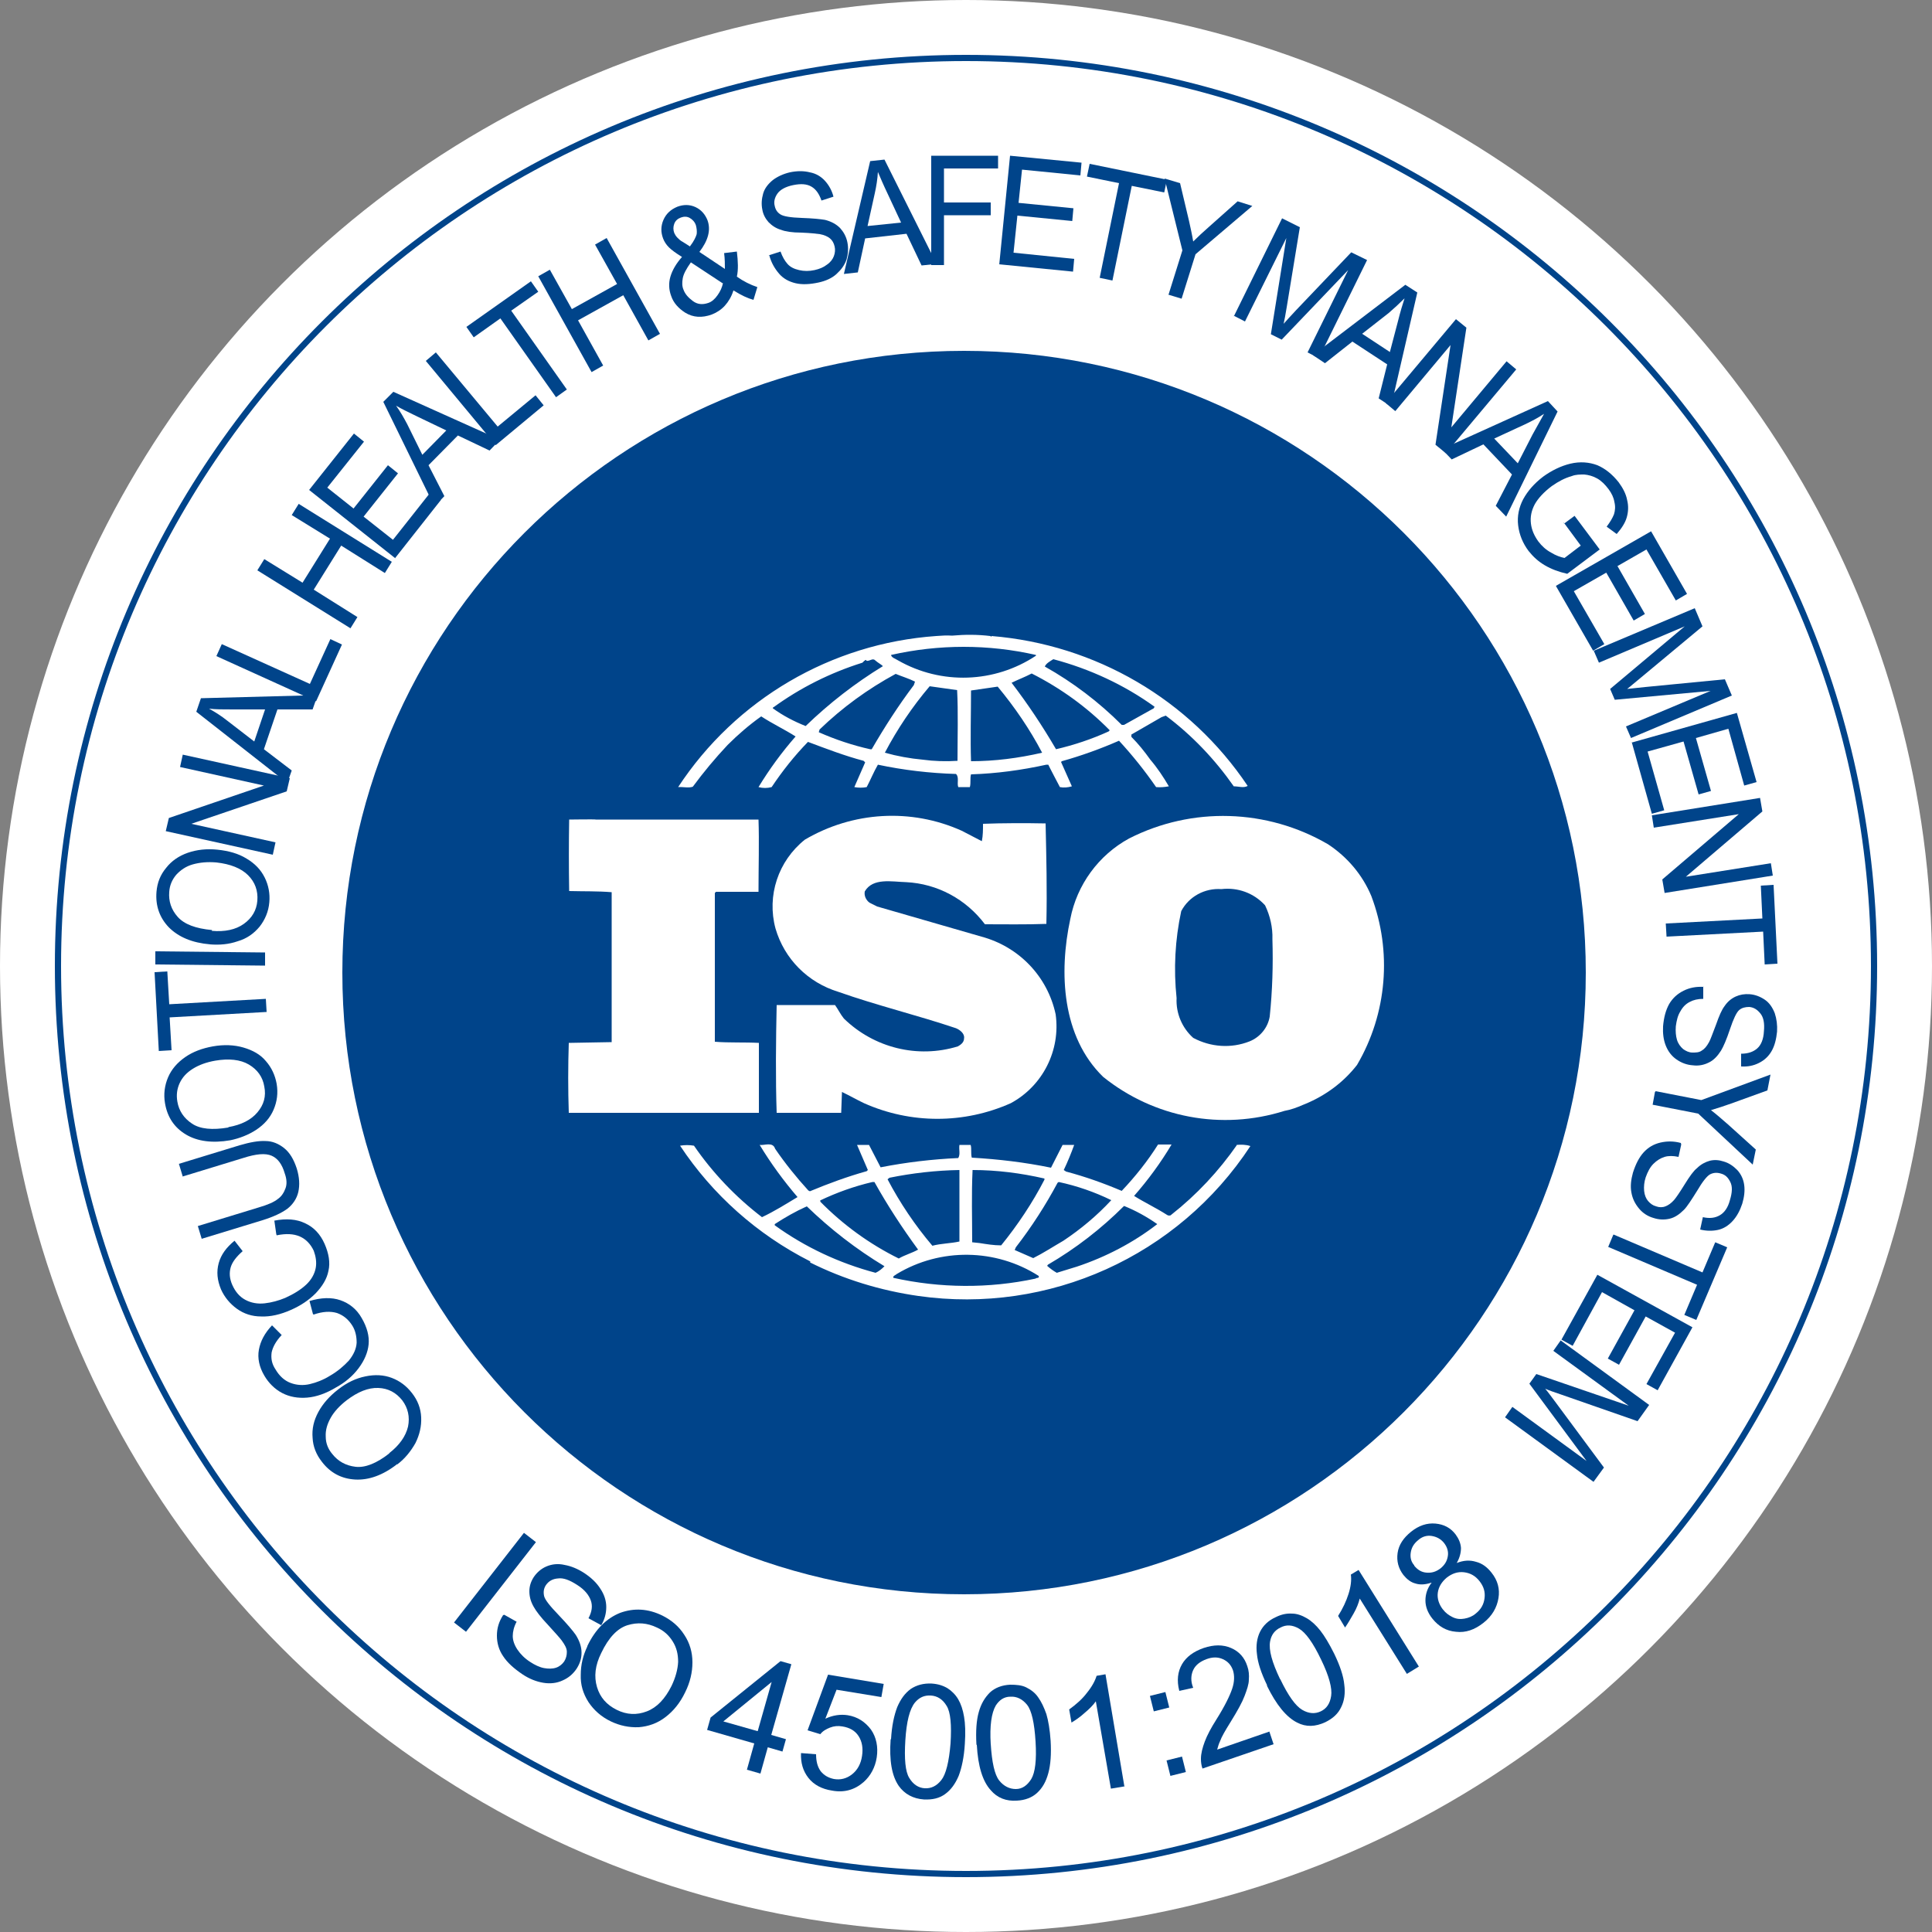
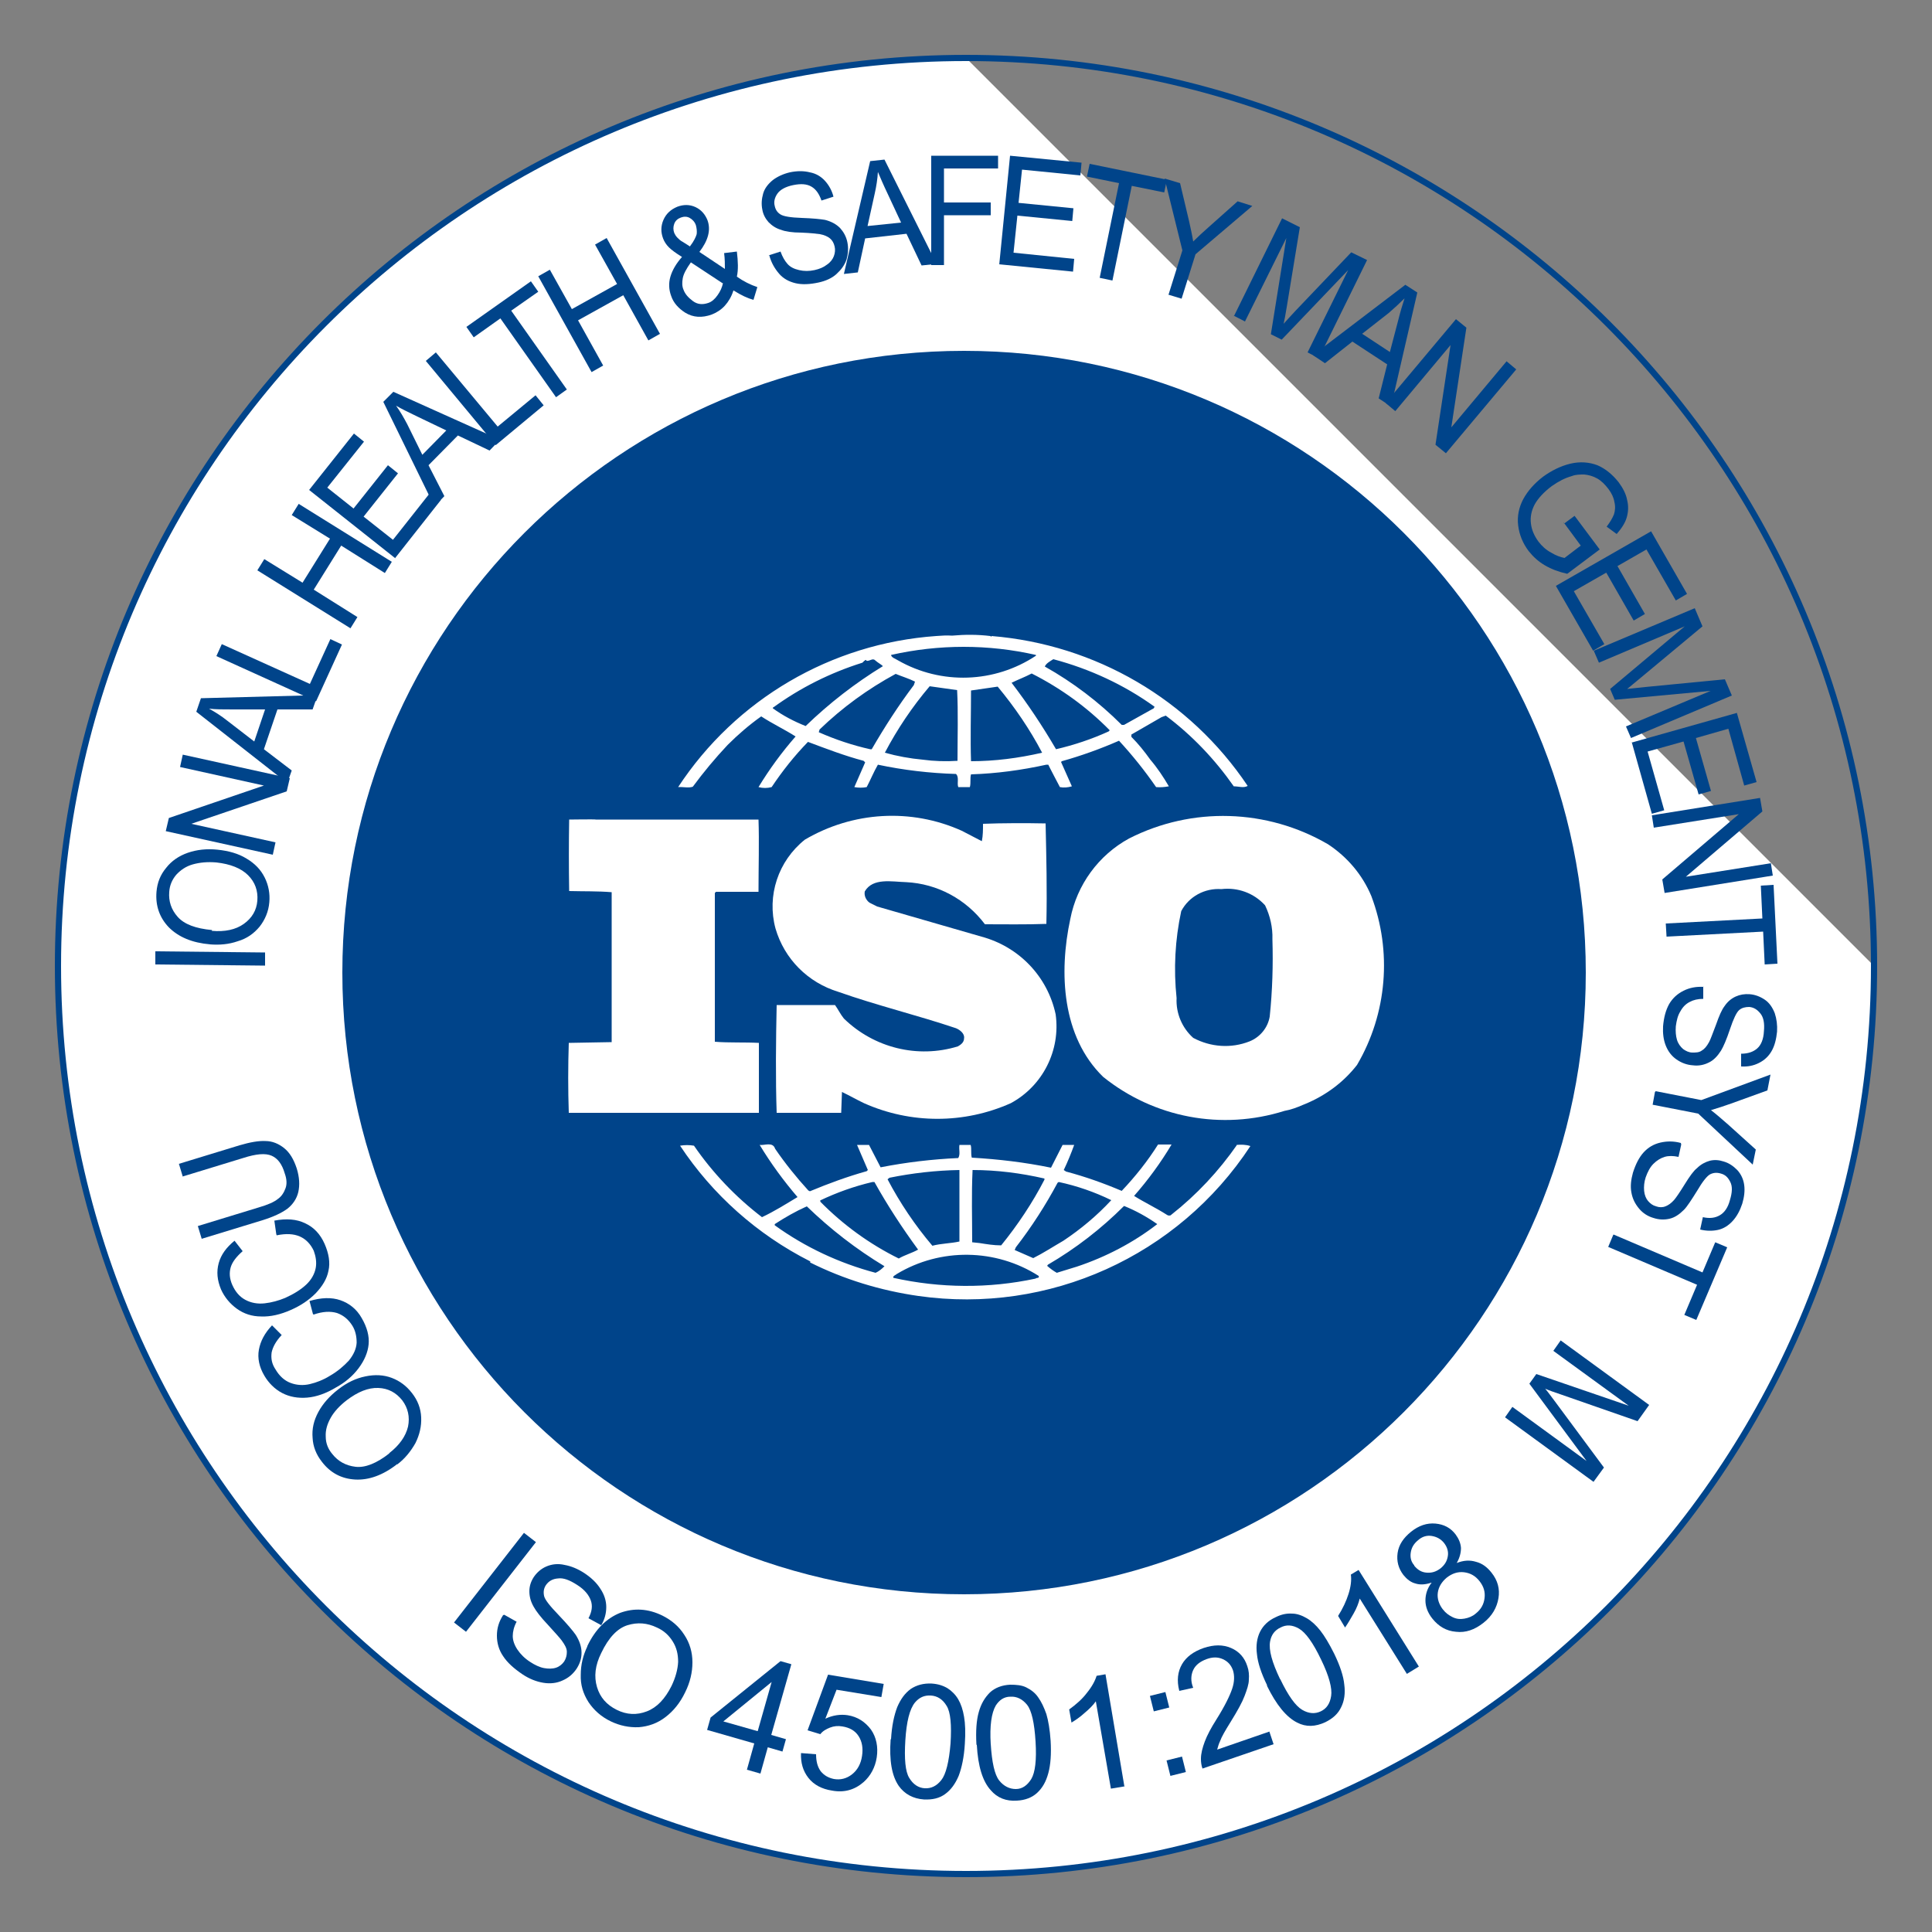
<svg xmlns="http://www.w3.org/2000/svg" id="Layer_1" data-name="Layer 1" version="1.1" viewBox="0 0 500 500">
  <rect x="0" y="0" width="500" height="500" fill="#808080" stroke="none" />
  <defs>
    <style>
      .cls-1 {
        fill: none;
        stroke: #00448a;
        stroke-miterlimit: 10;
        stroke-width: 1.6px;
      }

      .cls-2 {
        isolation: isolate;
      }

      .cls-3 {
        fill: #fff;
      }

      .cls-3, .cls-4 {
        stroke-width: 0px;
      }

      .cls-4 {
        fill: #00448a;
      }
    </style>
  </defs>
-   <circle class="cls-3" cx="250" cy="250" r="250" />
  <g id="Group_13073" data-name="Group 13073">
    <g>
-       <path id="Path_20185" data-name="Path 20185" class="cls-3" d="M485,250c0,129.8-105.2,235-235,235S15,379.8,15,250,120.2,15,250,15c129.8,0,235,105.2,235,235h0" />
+       <path id="Path_20185" data-name="Path 20185" class="cls-3" d="M485,250c0,129.8-105.2,235-235,235S15,379.8,15,250,120.2,15,250,15h0" />
      <path id="Path_20186" data-name="Path 20186" class="cls-1" d="M485,250c0,129.8-105.2,235-235,235S15,379.8,15,250,120.2,15,250,15c129.8,0,235,105.2,235,235h0Z" />
      <path id="Path_20187" data-name="Path 20187" class="cls-4" d="M410.4,251.7c0,88.8-72,160.9-160.9,160.9s-160.9-72-160.9-160.9S160.6,90.8,249.5,90.8s160.9,72,160.9,160.9h0" />
      <path id="Path_20188" data-name="Path 20188" class="cls-3" d="M354.9,231.9c-2.3-5.5-6.2-10.1-11.2-13.4-15.8-9.2-35.2-9.8-51.5-1.5-7.9,4.3-13.5,12-15.2,20.8-3,13.9-2.2,30.5,8.5,40.9,13.2,10.6,30.7,13.9,46.9,8.8,1.7-.3,3.3-.9,4.9-1.6l.5-.2c5.3-2.2,9.9-5.6,13.4-10.1,7.8-13.3,9.1-29.4,3.7-43.7M328.6,263.1c-.5,2.9-2.5,5.3-5.2,6.4-4.8,1.9-10.1,1.5-14.6-.9-2.9-2.6-4.5-6.4-4.3-10.3-.8-7.5-.4-15.1,1.2-22.5,2-3.8,6.1-6,10.4-5.7,4.2-.5,8.4,1,11.3,4.2,1.3,2.7,2,5.7,1.9,8.8.2,6.6,0,13.3-.7,20" />
      <path id="Path_20189" data-name="Path 20189" class="cls-3" d="M196.4,269.9c-3.7-.2-7.8,0-11.4-.3v-38.5c0,0,.3-.3.3-.3h11c0-6.3.2-13,0-18.7h-42.1c0-.1-6.9,0-6.9,0-.1,5.8-.1,12.6,0,18.5,3.8.1,7.4,0,11,.3v38.8c-.1,0-11.1.2-11.1.2-.2,6.1-.2,12.1,0,18.1h49.2v-18.1Z" />
      <path id="Path_20190" data-name="Path 20190" class="cls-3" d="M320.2,296.2c-4.8,6.9-10.5,13-17.1,18.2-.2.3-.9.2-1.1,0-2.8-1.8-5.8-3.2-8.5-4.9,3.6-4.1,6.9-8.6,9.7-13.3h-3.5c-2.7,4.3-5.9,8.3-9.4,12-4.7-2-9.5-3.7-14.4-5l-.6-.4c1-2.1,1.9-4.3,2.7-6.5h-3l-3,5.9c-6.8-1.4-13.6-2.2-20.5-2.6-.3-1,0-2.4-.3-3.3h-2.9c-.2,1.3.3,2.3-.3,3.4-6.7.3-13.5,1.1-20.1,2.4l-3-5.8c-1,0-2.1,0-3.1,0l2.8,6.5-.3.3c-5,1.4-9.9,3.2-14.7,5.2l-.4-.2c-3.1-3.4-6-7-8.6-10.8-.6-1.9-2.8-.8-4-1,2.9,4.8,6.2,9.3,9.8,13.5-3,1.8-6,3.7-9.2,5.2-6.8-5.2-12.8-11.5-17.6-18.5-1.2-.2-2.4-.2-3.6,0,8.4,12.7,20,23,33.6,29.9,0,0,0,0,0,0s.3.2,0,.3c8.8,4.4,18.3,7.3,28.1,8.7,33.7,4.8,67.2-10.3,85.9-38.8-1.2-.4-2.4-.4-3.6-.3M273.7,306.1l.3-.2c4.7,1,9.3,2.6,13.6,4.7-3.7,4-7.9,7.5-12.4,10.5-2.6,1.5-5.2,3.2-7.8,4.5l-4.8-2.1.3-.7c4.1-5.3,7.7-10.9,10.8-16.7M251.7,302.8c6.3,0,12.5.8,18.6,2.2v.3c-3.1,6-6.9,11.7-11.2,17-1.9,0-3.7-.3-5.6-.6l-1.9-.2c0-6.5-.2-12.2.1-18.7M230.2,304.8c5.9-1.2,12-1.9,18.1-2v18.5c-2.2.5-4.8.5-7,1.1-4.5-5.3-8.4-11.1-11.6-17.2l.5-.4ZM212.2,310.7c4.4-2.1,8.9-3.7,13.6-4.8h.5c3.4,6.1,7.2,11.9,11.3,17.5-1.6.9-3.5,1.4-5,2.3-7.5-3.7-14.4-8.7-20.3-14.7v-.3h0ZM226.6,329.4c-9.4-2.5-18.2-6.6-26.1-12.3v-.3c2.6-1.7,5.4-3.3,8.3-4.6,6.1,5.9,12.8,11.1,20.1,15.5-.7.7-1.4,1.3-2.3,1.7M268,330.9c-12.1,2.6-24.7,2.5-36.8-.2-.2-.5.6-.7.9-1,11.3-6.8,25.6-6.6,36.7.5.3.7-.6.4-.8.7M278.7,327.8l-5.2,1.6c-.9-.5-1.7-1.1-2.5-1.8l.2-.3c7.2-4.2,13.8-9.3,19.7-15.2,3,1.2,5.9,2.8,8.6,4.7-6.2,4.8-13.3,8.5-20.8,11" />
      <path id="Path_20191" data-name="Path 20191" class="cls-3" d="M179.3,203.6c2.8-3.8,5.8-7.4,9-10.8,2.7-2.7,5.6-5.2,8.7-7.4,2.9,1.9,6.1,3.4,8.9,5.2-3.6,4.1-6.8,8.5-9.6,13.1,1.1.3,2.3.3,3.4,0,2.8-4.2,5.9-8.1,9.4-11.7,4.8,1.8,9.5,3.6,14.4,4.9l.4.4-2.8,6.4c1.1.2,2.2.2,3.2,0,1-1.9,1.8-3.9,2.9-5.8,6.6,1.4,13.4,2.2,20.2,2.4.9.8.2,2.4.6,3.4h3c.3-1.1,0-2.3.3-3.3,6.6-.2,13.1-1.1,19.5-2.5h.5c0,.1,3,5.8,3,5.8,1,.2,2.1.1,3.1-.2l-2.8-6.3.2-.2c5-1.4,10-3.2,14.8-5.3,3.5,3.8,6.7,7.8,9.6,12,1.1.1,2.2,0,3.3-.2-1.4-2.4-3-4.8-4.8-6.9-1.5-2.1-3.1-4.1-4.9-5.9v-.6l7.8-4.5,1.1-.4c6.8,5.1,12.7,11.3,17.6,18.3,1.3,0,2.5.5,3.6-.1-15-22.4-39.4-36.6-66.3-38.8v.2c0,0-.3-.2-.3-.2-3.3-.4-6.6-.4-9.9-.1-1.4-.1-2.8,0-4.1.1-27.2,1.9-51.9,16.4-66.8,39.1,1.3-.1,2.7.3,3.8-.1M225.6,193.9h-.4c-4.5-1-9-2.5-13.3-4.4l.2-.7c5.9-5.7,12.5-10.5,19.7-14.4,1.7.7,3.4,1.2,5,2l-.3.9c-4,5.3-7.6,10.9-10.9,16.6M247.8,196.9c-3,.2-6.1.1-9-.3-3.3-.3-6.6-.9-9.8-1.8,3.2-6.1,7.1-11.9,11.6-17.2l7.1,1c.3,5.7.1,12.2.1,18.3M251.3,197c-.2-5.8,0-12.3,0-18.3,2.2-.3,4.7-.7,6.9-1,4.4,5.3,8.3,11,11.5,17.1-6.1,1.4-12.2,2.2-18.4,2.2M286.9,189.3c-4.4,2-8.9,3.5-13.6,4.6-3.5-6-7.3-11.7-11.5-17.2,1.6-.8,3.5-1.5,5.2-2.4,7.5,3.8,14.3,8.7,20.2,14.7l-.3.3ZM272.6,170.6c9.4,2.5,18.3,6.6,26.2,12.3l-.2.4-7.7,4.3h-.6c-5.9-5.9-12.6-11-19.9-15.1.3-.8,1.4-1.4,2.2-1.9M268.1,169.5v.2c-10.7,7.1-24.5,7.6-35.7,1.2-.6-.4-1.7-.7-1.8-1.4,12.4-2.8,25.2-2.8,37.5,0M200.1,183.1c7-5.1,14.8-9,23.1-11.6.3-.3.6-.7,1-.7v.2c.9.2,1.6-.8,2.3-.1.8.7,1.5,1,2,1.5-7.2,4.4-13.9,9.6-20,15.5-3-1.2-5.9-2.7-8.5-4.6v-.2Z" />
      <path id="Path_20192" data-name="Path 20192" class="cls-3" d="M247.9,270.8c-10.4,3.2-21.7.4-29.5-7.2-.9-1.1-1.5-2.4-2.3-3.5h-15.1c-.2,9-.3,19.2,0,27.9h16.7c0,0,.2-5.4.2-5.4,1.9.9,3.8,2,5.7,2.9,12.1,5.4,25.9,5.4,38,0,8.3-4.5,12.9-13.7,11.6-23-2.1-9.8-9.5-17.5-19.2-20.1l-27-7.8-2-1c-.9-.7-1.4-1.8-1.2-2.9,2.1-3.6,7-2.5,10.7-2.4,8.1.4,15.5,4.4,20.4,10.9,4.9,0,10.6.1,15.9-.1.2-9,0-16.9-.2-26-5-.1-11.2-.1-16.2.1,0,1.5,0,3-.3,4.5l-5.2-2.7c-13.1-5.9-28.2-5-40.6,2.3-6.9,5.5-9.9,14.5-7.6,23,2.3,7.9,8.4,14,16.3,16.4,9.9,3.5,20.3,6,30.4,9.4,1,.4,2.3,1.4,2.1,2.6,0,1.1-.9,1.7-1.6,2.1" />
    </g>
    <g>
      <path class="cls-4" d="M102.8,378.9c-3.7,2.9-7.4,4.2-10.9,4-3.5-.2-6.4-1.7-8.6-4.6-1.5-1.9-2.3-4-2.4-6.2-.2-2.3.3-4.5,1.5-6.7,1.2-2.2,2.9-4.1,5.1-5.8,2.3-1.8,4.6-2.9,7.1-3.4,2.4-.5,4.7-.4,6.8.4s3.8,2.1,5.2,3.9c1.5,1.9,2.3,4,2.4,6.3.1,2.3-.4,4.5-1.5,6.7-1.2,2.1-2.7,4-4.7,5.5ZM100.7,376.1c2.7-2.1,4.3-4.4,4.9-6.9.5-2.5,0-4.8-1.5-6.8-1.6-2-3.6-3.1-6.2-3.2-2.6-.1-5.3,1-8.2,3.2-1.8,1.4-3.2,2.9-4.1,4.5-.9,1.6-1.4,3.2-1.3,4.9,0,1.7.6,3.2,1.7,4.5,1.5,1.9,3.5,3,6,3.3,2.5.3,5.5-.9,8.8-3.5Z" />
      <path class="cls-4" d="M81,340.1l-.9-3.4c3-.9,5.7-1,8-.2,2.3.8,4.2,2.3,5.5,4.6,1.4,2.4,2,4.7,1.8,6.8-.2,2.1-1.1,4.2-2.6,6.2s-3.5,3.7-5.9,5c-2.5,1.5-5,2.4-7.4,2.6-2.4.2-4.6-.2-6.5-1.2s-3.5-2.6-4.6-4.5c-1.3-2.2-1.8-4.5-1.4-6.7.4-2.2,1.5-4.3,3.4-6.3l2.5,2.5c-1.5,1.6-2.3,3.1-2.6,4.5-.2,1.5,0,2.9,1,4.4,1,1.7,2.3,2.9,3.9,3.5,1.6.6,3.3.7,5,.3s3.5-1.1,5.1-2.1c2.1-1.2,3.7-2.6,5-4,1.2-1.5,1.9-3,2-4.6,0-1.6-.3-3.1-1.1-4.4-1-1.6-2.3-2.7-4-3.3-1.7-.5-3.7-.4-6,.4Z" />
      <path class="cls-4" d="M71.5,319.4l-.5-3.5c3.1-.6,5.8-.4,8,.7,2.2,1,3.9,2.8,5,5.3,1.1,2.5,1.5,4.9,1,7-.4,2.1-1.6,4-3.3,5.8-1.8,1.8-3.9,3.2-6.4,4.3-2.7,1.2-5.3,1.8-7.7,1.7-2.4,0-4.5-.7-6.3-2-1.8-1.3-3.2-3-4.1-5-1-2.4-1.2-4.6-.6-6.8.6-2.2,2-4.1,4.1-5.8l2.1,2.7c-1.6,1.4-2.7,2.8-3.1,4.2-.4,1.4-.3,2.9.4,4.5.8,1.8,1.9,3.1,3.4,3.9,1.5.8,3.2,1.1,5,.9,1.8-.2,3.6-.7,5.3-1.4,2.2-1,4-2.1,5.4-3.4,1.4-1.3,2.2-2.8,2.5-4.3.3-1.6,0-3.1-.5-4.5-.8-1.7-2-3-3.6-3.7-1.6-.7-3.6-.8-6-.3Z" />
      <path class="cls-4" d="M47.3,304.5l-1-3.3,15.7-4.8c2.7-.8,5-1.2,6.7-1.1,1.8,0,3.4.7,4.8,1.8,1.5,1.2,2.5,2.9,3.3,5.3.7,2.3.8,4.3.4,6.1-.4,1.7-1.4,3.2-2.8,4.3-1.5,1.1-3.6,2.1-6.5,3l-15.7,4.8-1-3.3,15.7-4.8c2.4-.7,4-1.4,5-2.2,1-.7,1.6-1.7,2-2.8s.3-2.4-.2-3.8c-.7-2.4-1.8-3.9-3.4-4.6s-4-.5-7.4.6l-15.7,4.8Z" />
-       <path class="cls-4" d="M59.6,295.1c-4.6.8-8.5.3-11.5-1.5-3-1.8-4.8-4.5-5.4-8.1-.4-2.3-.1-4.6.8-6.7s2.4-3.8,4.4-5.2c2-1.4,4.4-2.3,7.2-2.8,2.8-.5,5.5-.4,7.9.3,2.4.7,4.4,1.8,5.8,3.5,1.5,1.7,2.4,3.7,2.8,5.9.4,2.4.1,4.6-.8,6.7-.9,2.1-2.4,3.8-4.5,5.2-2,1.3-4.3,2.2-6.7,2.7ZM59.1,291.7c3.4-.6,5.9-1.9,7.5-3.8,1.7-2,2.3-4.2,1.8-6.7-.4-2.5-1.8-4.4-4-5.7s-5.2-1.6-8.7-1c-2.3.4-4.2,1.1-5.8,2.1-1.6,1-2.7,2.2-3.4,3.7-.7,1.5-.9,3.1-.6,4.8.4,2.4,1.7,4.3,3.8,5.7,2.1,1.4,5.2,1.7,9.4,1Z" />
-       <path class="cls-4" d="M68.9,261.9l-25,1.4.5,8.5-3.3.2-1.1-20.4,3.3-.2.5,8.5,25-1.4.2,3.4Z" />
      <path class="cls-4" d="M68.5,249.9l-28.3-.3v-3.4s28.4.3,28.4.3v3.4Z" />
      <path class="cls-4" d="M54.4,244.4c-4.7-.4-8.2-1.9-10.7-4.4-2.4-2.5-3.5-5.6-3.2-9.2.2-2.4,1-4.4,2.5-6.2,1.4-1.8,3.3-3.1,5.6-3.9,2.3-.8,4.9-1.1,7.7-.8,2.9.3,5.4,1,7.5,2.3,2.2,1.3,3.7,2.9,4.7,4.9,1,2,1.4,4.2,1.2,6.4-.2,2.4-1.1,4.5-2.5,6.3-1.5,1.8-3.3,3.1-5.7,3.8-2.3.8-4.7,1-7.2.8ZM54.8,240.9c3.4.3,6.2-.3,8.3-1.8s3.3-3.5,3.5-6c.2-2.6-.6-4.8-2.4-6.6-1.8-1.8-4.6-2.9-8.2-3.3-2.3-.2-4.3,0-6.1.5-1.8.5-3.2,1.5-4.3,2.7-1.1,1.3-1.7,2.8-1.8,4.4-.2,2.4.5,4.6,2.2,6.5,1.7,1.9,4.6,3,8.9,3.4Z" />
      <path class="cls-4" d="M70.6,221.2l-27.7-6.1.8-3.4,24.6-8.4-21.7-4.8.7-3.2,27.7,6.1-.8,3.4-24.7,8.4,21.8,4.8-.7,3.2Z" />
      <path class="cls-4" d="M74.4,202.7l-23.6-18.5,1.2-3.5,30.2-.8-1.3,3.7h-9.1c0,0-3.5,10.3-3.5,10.3l7.2,5.5-1.2,3.4ZM65.8,191.9l2.8-8.3h-8.3c-2.5,0-4.6,0-6.2-.2,1.6.9,3.2,1.9,4.7,3.1l7,5.4Z" />
      <path class="cls-4" d="M81.8,181.5l-25.8-11.7,1.4-3.1,22.8,10.3,5.3-11.6,3,1.4-6.7,14.7Z" />
      <path class="cls-4" d="M90.7,162.6l-24.1-15,1.8-2.9,9.9,6.1,7.1-11.4-9.9-6.1,1.8-2.9,24.1,15-1.8,2.9-11.3-7.1-7.1,11.4,11.3,7.1-1.8,2.9Z" />
      <path class="cls-4" d="M102.2,144.4l-22.2-17.6,11.6-14.6,2.6,2.1-9.5,11.9,6.8,5.4,8.9-11.2,2.6,2.1-8.9,11.2,7.6,6,9.8-12.4,2.6,2.1-11.9,15.1Z" />
      <path class="cls-4" d="M112.4,131l-13.2-27,2.6-2.6,27.6,12.4-2.7,2.8-8.2-3.9-7.6,7.7,4.1,8-2.5,2.6ZM109.4,117.6l6.1-6.2-7.5-3.6c-2.3-1.1-4.1-2-5.5-2.8,1.1,1.5,2,3.1,2.9,4.8l3.9,7.9Z" />
      <path class="cls-4" d="M128.3,115.2l-18.1-21.8,2.6-2.2,16,19.2,9.8-8.1,2.1,2.6-12.4,10.3Z" />
      <path class="cls-4" d="M143.9,102.8l-14.4-20.4-6.9,4.9-1.9-2.7,16.7-11.8,1.9,2.7-7,4.9,14.4,20.4-2.8,2Z" />
      <path class="cls-4" d="M153.1,96.3l-13.8-24.8,3-1.7,5.7,10.2,11.7-6.5-5.7-10.2,3-1.7,13.8,24.8-3,1.7-6.5-11.7-11.7,6.5,6.5,11.7-3,1.7Z" />
      <path class="cls-4" d="M189.8,75.2c-.5,1.6-1.3,2.9-2.2,3.9-.9,1-2.1,1.8-3.4,2.3-2.5.9-4.8.8-6.9-.5-1.7-1.1-3-2.5-3.6-4.3-.6-1.6-.7-3.3-.2-5s1.5-3.4,3-5.1c-1.6-1-2.7-1.8-3.4-2.5-.7-.7-1.2-1.5-1.5-2.3-.6-1.6-.6-3.2.1-4.8.7-1.6,1.9-2.7,3.6-3.4,1.6-.6,3.2-.6,4.7.1,1.5.7,2.5,1.9,3.1,3.4.9,2.5.2,5.2-2.1,8.2l6.6,4.4c0-1.2,0-2.6-.2-4.1l3.3-.4c.3,2.5.4,4.7,0,6.5,1.7,1.2,3.5,2.1,5.3,2.7l-1,3.3c-1.5-.4-3.2-1.2-5.1-2.4ZM178.6,63.7c1-1.3,1.5-2.4,1.7-3.1.1-.8,0-1.5-.2-2.3-.3-.9-.9-1.5-1.6-1.9-.7-.4-1.5-.4-2.3-.1-.8.3-1.4.8-1.7,1.6-.3.8-.3,1.6,0,2.4.2.4.4.8.8,1.2.4.4.8.8,1.4,1.1l1.9,1.2ZM187,73.3l-8.2-5.4c-1.2,1.7-1.9,3-2.1,4.1-.2,1.1-.2,2.1.2,3,.4,1.1,1.2,2,2.4,2.9,1.2.9,2.5,1,4,.5.9-.3,1.7-1,2.4-2s1.2-2,1.4-3.2Z" />
      <path class="cls-4" d="M198.9,66.1l3.1-1c.5,1.4,1.1,2.4,1.8,3.2.7.8,1.7,1.3,3,1.6,1.3.3,2.6.3,4,0,1.3-.3,2.3-.7,3.2-1.4.9-.6,1.5-1.4,1.8-2.2.3-.8.4-1.7.2-2.5-.2-.9-.6-1.6-1.2-2.1-.6-.5-1.5-.9-2.6-1.1-.7-.1-2.3-.3-4.8-.4-2.4,0-4.2-.3-5.2-.7-1.4-.4-2.4-1.1-3.3-2-.8-.9-1.4-2-1.6-3.2-.3-1.4-.2-2.8.2-4.2s1.3-2.5,2.5-3.5c1.2-.9,2.7-1.6,4.4-2,1.9-.4,3.6-.4,5.2,0,1.6.3,2.9,1.1,3.9,2.2,1,1.1,1.8,2.5,2.2,4.1l-3.1,1c-.6-1.7-1.4-2.9-2.6-3.6-1.2-.7-2.7-.8-4.7-.4-2,.4-3.4,1.2-4.1,2.2-.7,1-1,2.1-.7,3.2.2,1,.7,1.7,1.5,2.2.8.5,2.6.8,5.5.9s4.8.3,6,.5c1.6.4,2.9,1.1,3.9,2.1.9,1,1.6,2.2,1.9,3.7.3,1.5.2,2.9-.2,4.4-.5,1.5-1.4,2.7-2.6,3.8s-2.8,1.8-4.6,2.2c-2.3.5-4.3.6-6,.2-1.7-.4-3.2-1.2-4.3-2.5s-2-2.8-2.5-4.7Z" />
      <path class="cls-4" d="M218.4,70.9l6.8-29.2,3.7-.4,13.5,27-3.9.4-3.9-8.2-10.7,1.2-1.9,8.8-3.6.4ZM224.5,58.5l8.7-.9-3.5-7.5c-1.1-2.3-1.9-4.2-2.5-5.6-.1,1.8-.4,3.7-.8,5.5l-1.9,8.6Z" />
      <path class="cls-4" d="M241,68.6v-28.3c-.1,0,17.3,0,17.3,0v3.3s-14,0-14,0v8.8s12.1,0,12.1,0v3.3s-12.1,0-12.1,0v12.9c0,0-3.4,0-3.4,0Z" />
      <path class="cls-4" d="M258.6,68.5l2.8-28.2,18.5,1.8-.3,3.3-15.1-1.5-.9,8.6,14.2,1.4-.3,3.3-14.2-1.4-1,9.6,15.7,1.6-.3,3.3-19.1-1.9Z" />
      <path class="cls-4" d="M284.6,71.9l5-24.5-8.3-1.7.7-3.3,20,4.1-.7,3.3-8.4-1.7-5,24.5-3.3-.7Z" />
      <path class="cls-4" d="M302.4,76.3l3.6-11.5-4.6-18.6,4,1.2,2.3,9.7c.4,1.8.8,3.6,1.1,5.4,1.2-1.2,2.6-2.5,4.2-3.9l7.3-6.5,3.8,1.2-14.7,12.5-3.6,11.5-3.3-1Z" />
      <path class="cls-4" d="M319.3,81.9l12.5-25.4,4.6,2.3-3.4,20.7c-.3,1.9-.6,3.4-.8,4.3.7-.8,1.8-2,3.2-3.5l14.3-15,4.1,2-12.5,25.4-2.9-1.5,10.5-21.3-17.2,18-2.8-1.4,4-24.9-10.7,21.6-2.9-1.5Z" />
      <path class="cls-4" d="M339.8,91.9l23.9-18.2,3.1,2-6.8,29.5-3.2-2.1,2.2-8.8-9-5.9-7.1,5.6-3-2ZM352.4,86.3l7.3,4.8,2.1-8c.6-2.4,1.2-4.4,1.7-5.9-1.3,1.3-2.7,2.6-4.1,3.8l-6.9,5.4Z" />
      <path class="cls-4" d="M358.6,104.3l18.2-21.7,2.7,2.2-3.9,25.8,14.3-17.1,2.5,2.1-18.2,21.7-2.7-2.2,3.9-25.8-14.3,17.1-2.5-2.1Z" />
-       <path class="cls-4" d="M373.2,116.2l27.4-12.4,2.5,2.7-13.3,27.2-2.7-2.8,4.2-8.1-7.4-7.8-8.2,3.9-2.5-2.6ZM386.8,113.6l6,6.3,3.8-7.4c1.2-2.2,2.2-4,3-5.4-1.5,1-3.2,1.9-4.9,2.7l-8,3.7Z" />
      <path class="cls-4" d="M404.8,135.5l2.7-2,6.5,8.7-8.4,6.3c-2.2-.5-4.1-1.2-5.8-2.2-1.7-1-3-2.2-4.2-3.7-1.5-2-2.4-4.2-2.7-6.6s.2-4.7,1.3-6.8c1.2-2.2,2.9-4.1,5.1-5.8,2.2-1.6,4.6-2.8,7.1-3.4,2.5-.6,4.9-.4,7,.4,2.1.9,3.9,2.4,5.5,4.4,1.1,1.5,1.9,3,2.2,4.6.4,1.6.3,3.1-.1,4.5-.4,1.4-1.3,2.8-2.6,4.3l-2.6-1.9c.9-1.2,1.5-2.2,1.9-3.2.3-1,.4-2,.1-3.2-.2-1.2-.7-2.2-1.5-3.3-.9-1.2-1.9-2.2-3-2.8-1.1-.6-2.2-.9-3.3-1-1.1,0-2.2,0-3.2.4-1.8.5-3.5,1.4-5.2,2.6-2,1.5-3.5,3.1-4.4,4.7-.9,1.7-1.2,3.3-1,5,.2,1.7.9,3.2,1.9,4.6.9,1.2,2,2.2,3.3,2.9,1.3.8,2.5,1.2,3.5,1.4l4.2-3.2-4.5-6.1Z" />
      <path class="cls-4" d="M402.7,151.6l24.6-14.1,9.3,16.2-2.9,1.7-7.6-13.2-7.5,4.3,7.1,12.4-2.9,1.7-7.1-12.4-8.4,4.8,7.9,13.7-2.9,1.7-9.6-16.7Z" />
      <path class="cls-4" d="M412.5,168.4l26.1-11,2,4.7-16.1,13.4c-1.5,1.2-2.6,2.2-3.4,2.8,1.1-.1,2.6-.3,4.7-.5l20.6-2,1.8,4.2-26.1,11-1.3-3,21.9-9.2-24.8,2.3-1.2-2.8,19.3-16.2-22.2,9.4-1.3-3Z" />
      <path class="cls-4" d="M422.2,192.2l27.3-7.7,5.1,17.9-3.2.9-4.1-14.7-8.4,2.4,3.9,13.7-3.2.9-3.9-13.7-9.3,2.6,4.3,15.2-3.2.9-5.2-18.5Z" />
      <path class="cls-4" d="M427.5,211l28-4.5.6,3.5-19.8,16.9,22-3.5.5,3.2-28,4.5-.6-3.5,19.8-16.9-22,3.5-.5-3.2Z" />
      <path class="cls-4" d="M431.1,239l25-1.3-.4-8.5,3.3-.2,1,20.4-3.3.2-.4-8.5-25,1.3-.2-3.4Z" />
      <path class="cls-4" d="M440.8,255.3v3.2c-1.4,0-2.6.3-3.5.8-1,.5-1.8,1.3-2.4,2.4-.7,1.1-1,2.4-1.2,3.9-.1,1.3,0,2.5.3,3.5.3,1,.9,1.8,1.6,2.4.7.5,1.5.9,2.4.9.9,0,1.7,0,2.4-.5.7-.4,1.3-1.1,1.9-2.2.4-.7.9-2.2,1.8-4.5.8-2.3,1.5-3.9,2.2-4.8.8-1.2,1.8-2,2.9-2.5,1.1-.5,2.3-.7,3.6-.6,1.4.1,2.7.6,3.9,1.4,1.2.8,2,2,2.6,3.5.5,1.5.7,3.1.6,4.8-.2,1.9-.6,3.6-1.4,5-.8,1.4-1.9,2.4-3.3,3.1-1.4.7-2.9,1-4.6.9v-3.3c1.8,0,3.2-.5,4.2-1.4,1-.9,1.6-2.4,1.7-4.4.2-2.1-.1-3.6-.9-4.6s-1.7-1.6-2.9-1.7c-1,0-1.9.2-2.6.8-.7.6-1.5,2.3-2.4,5-.9,2.7-1.7,4.5-2.3,5.5-.9,1.4-1.9,2.5-3.2,3.1-1.2.6-2.6.9-4.1.7-1.5-.1-2.9-.6-4.2-1.5-1.3-.9-2.2-2.1-2.8-3.6-.6-1.5-.8-3.2-.7-5,.2-2.3.7-4.2,1.6-5.8.9-1.5,2.1-2.6,3.7-3.4,1.6-.8,3.3-1.1,5.2-1Z" />
      <path class="cls-4" d="M428.5,282.4l11.8,2.3,17.9-6.6-.8,4.1-9.4,3.4c-1.7.6-3.5,1.2-5.2,1.7,1.3,1,2.8,2.3,4.4,3.7l7.2,6.5-.8,3.9-14.1-13.2-11.8-2.3.6-3.3Z" />
      <path class="cls-4" d="M435.1,296.2l-.7,3.2c-1.4-.3-2.6-.3-3.6,0-1,.3-2,.9-2.9,1.8s-1.5,2.1-2,3.5c-.4,1.2-.5,2.4-.4,3.5.1,1.1.5,2,1,2.6.6.7,1.3,1.2,2.1,1.4.8.3,1.7.3,2.4,0,.8-.3,1.5-.8,2.3-1.7.5-.6,1.4-1.9,2.7-4,1.3-2.1,2.3-3.5,3.2-4.2,1-1,2.2-1.6,3.3-1.9,1.2-.3,2.4-.2,3.6.2,1.4.4,2.5,1.2,3.5,2.2,1,1.1,1.6,2.4,1.8,3.9.2,1.5,0,3.1-.5,4.8-.6,1.8-1.4,3.3-2.5,4.5-1.1,1.2-2.4,2-3.8,2.3s-3,.3-4.6-.1l.7-3.2c1.8.4,3.2.2,4.4-.5,1.2-.7,2.1-2,2.6-3.9.6-2,.7-3.5.1-4.7s-1.3-1.9-2.5-2.2c-1-.3-1.9-.2-2.7.2-.8.4-2,1.9-3.4,4.3-1.5,2.4-2.6,4.1-3.4,4.9-1.2,1.2-2.4,2-3.7,2.3-1.3.3-2.7.3-4.2-.2-1.4-.4-2.7-1.2-3.7-2.4s-1.7-2.5-2-4.2c-.3-1.6-.1-3.3.4-5.1.7-2.2,1.6-4,2.8-5.3,1.2-1.3,2.6-2.1,4.3-2.5,1.7-.4,3.5-.4,5.3.1Z" />
      <path class="cls-4" d="M417.6,319.5l23,9.8,3.3-7.8,3.1,1.3-8,18.8-3.1-1.3,3.3-7.8-23-9.8,1.3-3.1Z" />
-       <path class="cls-4" d="M413.2,329.8l24.8,13.7-9,16.3-2.9-1.6,7.4-13.3-7.6-4.2-6.9,12.5-2.9-1.6,6.9-12.5-8.4-4.7-7.6,13.9-2.9-1.6,9.3-16.8Z" />
      <path class="cls-4" d="M403.9,346.9l22.9,16.7-3,4.2-19.8-6.9c-1.8-.6-3.2-1.1-4.1-1.5.7.8,1.6,2.1,2.9,3.8l12.3,16.6-2.7,3.7-22.9-16.7,1.9-2.7,19.2,14-14.8-20,1.8-2.5,23.9,8.2-19.5-14.2,1.9-2.7Z" />
    </g>
  </g>
  <g>
    <g class="cls-2">
      <g class="cls-2">
        <path class="cls-4" d="M117.5,419.9l18.1-23.2,3.1,2.4-18.1,23.2-3.1-2.4Z" />
      </g>
    </g>
    <g class="cls-2">
      <g class="cls-2">
        <path class="cls-4" d="M130.5,417.9l3.2,1.8c-.7,1.3-1,2.6-1,3.7,0,1.1.4,2.3,1.2,3.5.8,1.2,1.9,2.3,3.3,3.2,1.2.8,2.5,1.4,3.6,1.6s2.2.2,3.1-.1c.9-.3,1.6-.9,2.1-1.6.5-.8.7-1.6.7-2.5,0-.9-.5-1.8-1.3-2.9-.5-.7-1.7-2-3.6-4.1-1.9-2-3.1-3.6-3.7-4.7-.8-1.4-1.1-2.7-1.1-4,0-1.3.4-2.5,1.1-3.6.8-1.2,1.9-2.2,3.3-2.8s3-.8,4.7-.4c1.7.3,3.4,1,5.1,2.1,1.8,1.2,3.2,2.5,4.2,4.1,1,1.5,1.5,3.1,1.5,4.7,0,1.6-.4,3.2-1.3,4.7l-3.3-1.8c.9-1.7,1.1-3.2.6-4.6s-1.6-2.8-3.5-4c-2-1.3-3.6-1.9-5-1.7-1.4.1-2.4.7-3.1,1.7-.6.9-.7,1.8-.5,2.8.2,1,1.5,2.6,3.8,5,2.2,2.3,3.7,4.1,4.4,5.1,1,1.6,1.5,3.1,1.5,4.6,0,1.5-.4,2.8-1.3,4.2-.9,1.3-2,2.3-3.6,3-1.5.7-3.2.9-5,.6-1.8-.3-3.6-1-5.4-2.2-2.2-1.5-3.9-3-5-4.7-1.1-1.6-1.6-3.4-1.6-5.3s.5-3.6,1.6-5.3Z" />
      </g>
    </g>
    <g class="cls-2">
      <g class="cls-2">
        <path class="cls-4" d="M152,426c2.1-4.4,5-7.2,8.5-8.6,3.6-1.3,7.2-1.1,10.9.7,2.4,1.2,4.3,2.8,5.7,5,1.4,2.1,2.1,4.5,2.1,7.1,0,2.6-.6,5.2-1.9,7.8-1.3,2.7-3,4.8-5.1,6.4-2.1,1.6-4.4,2.4-6.9,2.6-2.5.1-4.9-.4-7.2-1.5-2.5-1.2-4.4-2.9-5.8-5-1.4-2.2-2.1-4.5-2-7.1,0-2.6.6-5,1.7-7.3ZM155.6,427.8c-1.6,3.2-1.9,6.1-1.1,8.8.8,2.7,2.5,4.6,5.1,5.9,2.6,1.3,5.2,1.4,7.8.4,2.6-1,4.7-3.2,6.4-6.6,1-2.1,1.6-4.2,1.7-6.2,0-2-.4-3.7-1.4-5.3-1-1.6-2.3-2.8-4.1-3.6-2.5-1.2-5-1.4-7.6-.6-2.6.8-4.9,3.2-6.8,7.2Z" />
      </g>
    </g>
    <g class="cls-2">
      <g class="cls-2">
        <path class="cls-4" d="M193.3,458l1.9-6.8-12.2-3.5.9-3.2,18.1-14.6,2.8.8-5.2,18.3,3.8,1.1-.9,3.2-3.8-1.1-1.9,6.8-3.5-1ZM196.1,448l3.6-12.7-12.5,10.2,8.8,2.5Z" />
      </g>
    </g>
    <g class="cls-2">
      <g class="cls-2">
        <path class="cls-4" d="M207.4,453.7l3.8.3c0,1.9.4,3.3,1.2,4.4.9,1.1,2,1.7,3.4,2,1.7.3,3.3-.1,4.7-1.2,1.4-1.1,2.3-2.7,2.6-4.8.3-2,0-3.7-.9-5.1-.9-1.4-2.3-2.2-4.2-2.5-1.1-.2-2.2-.1-3.2.3-1,.4-1.9.9-2.5,1.7l-3.3-1,5.3-14.4,14.4,2.4-.6,3.4-11.6-1.9-2.9,7.5c1.9-.9,3.9-1.2,5.8-.9,2.5.4,4.5,1.7,6,3.7,1.4,2,1.9,4.5,1.5,7.2-.4,2.6-1.6,4.8-3.4,6.4-2.3,2-5,2.8-8.2,2.2-2.6-.4-4.7-1.5-6.1-3.3-1.4-1.8-2-3.9-1.9-6.4Z" />
      </g>
    </g>
    <g class="cls-2">
      <g class="cls-2">
        <path class="cls-4" d="M230.6,450.1c.2-3.5.8-6.2,1.6-8.3.9-2.1,2-3.6,3.5-4.7,1.5-1,3.3-1.5,5.4-1.4,1.6.1,2.9.5,4.1,1.2,1.1.7,2.1,1.7,2.8,2.9.7,1.2,1.2,2.7,1.5,4.5.3,1.7.4,4.1.2,7-.2,3.4-.8,6.2-1.6,8.3-.9,2.1-2,3.6-3.5,4.7-1.5,1.1-3.3,1.5-5.5,1.4-2.8-.2-5-1.4-6.5-3.5-1.8-2.6-2.5-6.6-2.1-12.1ZM234.3,450.4c-.3,4.8,0,8.1,1,9.7,1,1.7,2.4,2.6,4,2.7,1.7.1,3.1-.6,4.3-2.1,1.2-1.5,2-4.7,2.4-9.5.3-4.8,0-8.1-1-9.7-1-1.7-2.4-2.6-4.1-2.7-1.7-.1-3,.5-4.1,1.8-1.4,1.7-2.2,5-2.5,9.8Z" />
      </g>
    </g>
    <g class="cls-2">
      <g class="cls-2">
        <path class="cls-4" d="M252.7,451.5c-.2-3.5,0-6.3.6-8.4.6-2.2,1.6-3.8,2.9-5.1,1.3-1.2,3.1-1.9,5.2-2,1.6,0,3,.1,4.2.7,1.2.6,2.3,1.4,3.1,2.6.8,1.1,1.5,2.6,2.1,4.3.5,1.7.9,4,1.1,6.9.2,3.4,0,6.2-.6,8.4-.6,2.2-1.5,3.8-2.9,5.1-1.3,1.2-3.1,1.9-5.2,2-2.8.2-5.1-.7-6.8-2.7-2.1-2.3-3.3-6.2-3.6-11.7ZM256.4,451.3c.3,4.8,1,8,2.2,9.5,1.2,1.5,2.7,2.2,4.3,2.2,1.7,0,3-1,4-2.6,1-1.7,1.4-4.9,1.1-9.7-.3-4.8-1-8-2.2-9.5-1.2-1.5-2.7-2.2-4.3-2.1-1.7,0-2.9.9-3.8,2.3-1.1,1.9-1.6,5.2-1.3,10Z" />
      </g>
    </g>
    <g class="cls-2">
      <g class="cls-2">
        <path class="cls-4" d="M291.1,462.3l-3.6.6-3.9-22.6c-.7,1-1.7,2-2.9,3-1.2,1.1-2.4,1.9-3.4,2.5l-.6-3.4c1.8-1.3,3.4-2.7,4.6-4.3,1.3-1.6,2.1-3.1,2.5-4.4l2.3-.4,4.9,29.1Z" />
      </g>
    </g>
    <g class="cls-2">
      <g class="cls-2">
        <path class="cls-4" d="M298.6,442.9l-1-4,4-1,1,4-4,1ZM302.9,459.6l-1-4,4-1,1,4-4,1Z" />
      </g>
    </g>
    <g class="cls-2">
      <g class="cls-2">
        <path class="cls-4" d="M328.5,448.1l1.1,3.3-18.4,6.3c-.3-.8-.4-1.7-.4-2.5,0-1.4.4-2.9,1-4.5.6-1.6,1.6-3.5,3-5.7,2.2-3.5,3.5-6.2,4.1-8,.6-1.8.6-3.4.2-4.7-.5-1.4-1.3-2.3-2.6-2.9-1.3-.6-2.7-.6-4.3,0-1.6.6-2.8,1.5-3.4,2.8-.6,1.3-.7,2.9,0,4.6l-3.6.8c-.7-2.7-.4-5,.7-6.9,1.1-1.9,3-3.3,5.6-4.2,2.7-.9,5-.9,7.1,0,2.1.9,3.5,2.5,4.2,4.7.4,1.1.5,2.3.4,3.5,0,1.2-.5,2.6-1.1,4.2-.6,1.6-1.8,3.8-3.6,6.7-1.5,2.4-2.4,4-2.7,4.9-.4.8-.6,1.6-.8,2.3l13.6-4.7Z" />
      </g>
    </g>
    <g class="cls-2">
      <g class="cls-2">
        <path class="cls-4" d="M327.9,436.1c-1.5-3.1-2.4-5.8-2.6-8-.3-2.2,0-4.2.8-5.8.8-1.6,2.1-2.9,4.1-3.8,1.4-.7,2.8-1,4.2-.9,1.3,0,2.6.5,3.8,1.2,1.2.7,2.4,1.8,3.5,3.2,1.1,1.4,2.3,3.4,3.6,6,1.5,3.1,2.4,5.8,2.6,8,.3,2.2,0,4.2-.8,5.8-.8,1.7-2.1,2.9-4.1,3.9-2.6,1.2-5,1.3-7.3.1-2.8-1.4-5.4-4.6-7.8-9.5ZM331.3,434.5c2.1,4.4,4,7,5.7,8s3.3,1.1,4.8.4c1.5-.7,2.4-2,2.7-4,.3-1.9-.5-5.1-2.6-9.4-2.1-4.4-4-7-5.7-8s-3.3-1.1-4.8-.3c-1.5.7-2.4,1.9-2.7,3.6-.4,2.2.5,5.4,2.6,9.8Z" />
      </g>
    </g>
    <g class="cls-2">
      <g class="cls-2">
        <path class="cls-4" d="M367.2,431.3l-3.1,1.9-12.2-19.5c-.3,1.2-.8,2.5-1.6,3.9-.8,1.4-1.5,2.6-2.2,3.6l-1.8-3c1.2-1.9,2.1-3.8,2.7-5.7s.8-3.6.6-5l2-1.2,15.6,25Z" />
      </g>
    </g>
    <g class="cls-2">
      <g class="cls-2">
        <path class="cls-4" d="M370.4,409.6c-1.5.5-2.9.6-4.1.2-1.2-.3-2.2-1.1-3.1-2.2-1.3-1.7-1.8-3.6-1.5-5.7.3-2.1,1.5-3.9,3.5-5.5,2-1.6,4.1-2.3,6.3-2.1,2.2.2,3.9,1.1,5.2,2.8.8,1.1,1.3,2.2,1.4,3.5,0,1.2-.3,2.5-1.1,3.9,1.8-.7,3.4-.8,5-.3,1.6.4,2.9,1.4,4,2.8,1.6,2,2.2,4.2,1.8,6.6s-1.6,4.6-3.9,6.4c-2.3,1.8-4.6,2.6-7.1,2.3-2.5-.2-4.5-1.4-6.1-3.4-1.2-1.5-1.8-3.1-1.8-4.7,0-1.6.5-3.2,1.6-4.6ZM366,405.2c.9,1.1,1.9,1.7,3.2,1.8,1.3.1,2.4-.2,3.6-1.1,1.1-.9,1.7-1.9,1.9-3.2.2-1.2-.2-2.4-1-3.4-.8-1-1.9-1.6-3.2-1.8s-2.5.2-3.5,1.1c-1.1.9-1.7,1.9-1.9,3.2-.2,1.3.1,2.4.9,3.3ZM373.5,416.6c.6.8,1.4,1.4,2.4,1.9,1,.5,2,.6,3.1.4,1.1-.2,2.1-.6,2.9-1.3,1.4-1.1,2.1-2.4,2.3-4s-.2-3-1.3-4.4c-1.1-1.4-2.4-2.1-4-2.3-1.6-.2-3.1.3-4.5,1.4-1.3,1.1-2.1,2.4-2.3,3.9s.3,3,1.3,4.3Z" />
      </g>
    </g>
  </g>
</svg>